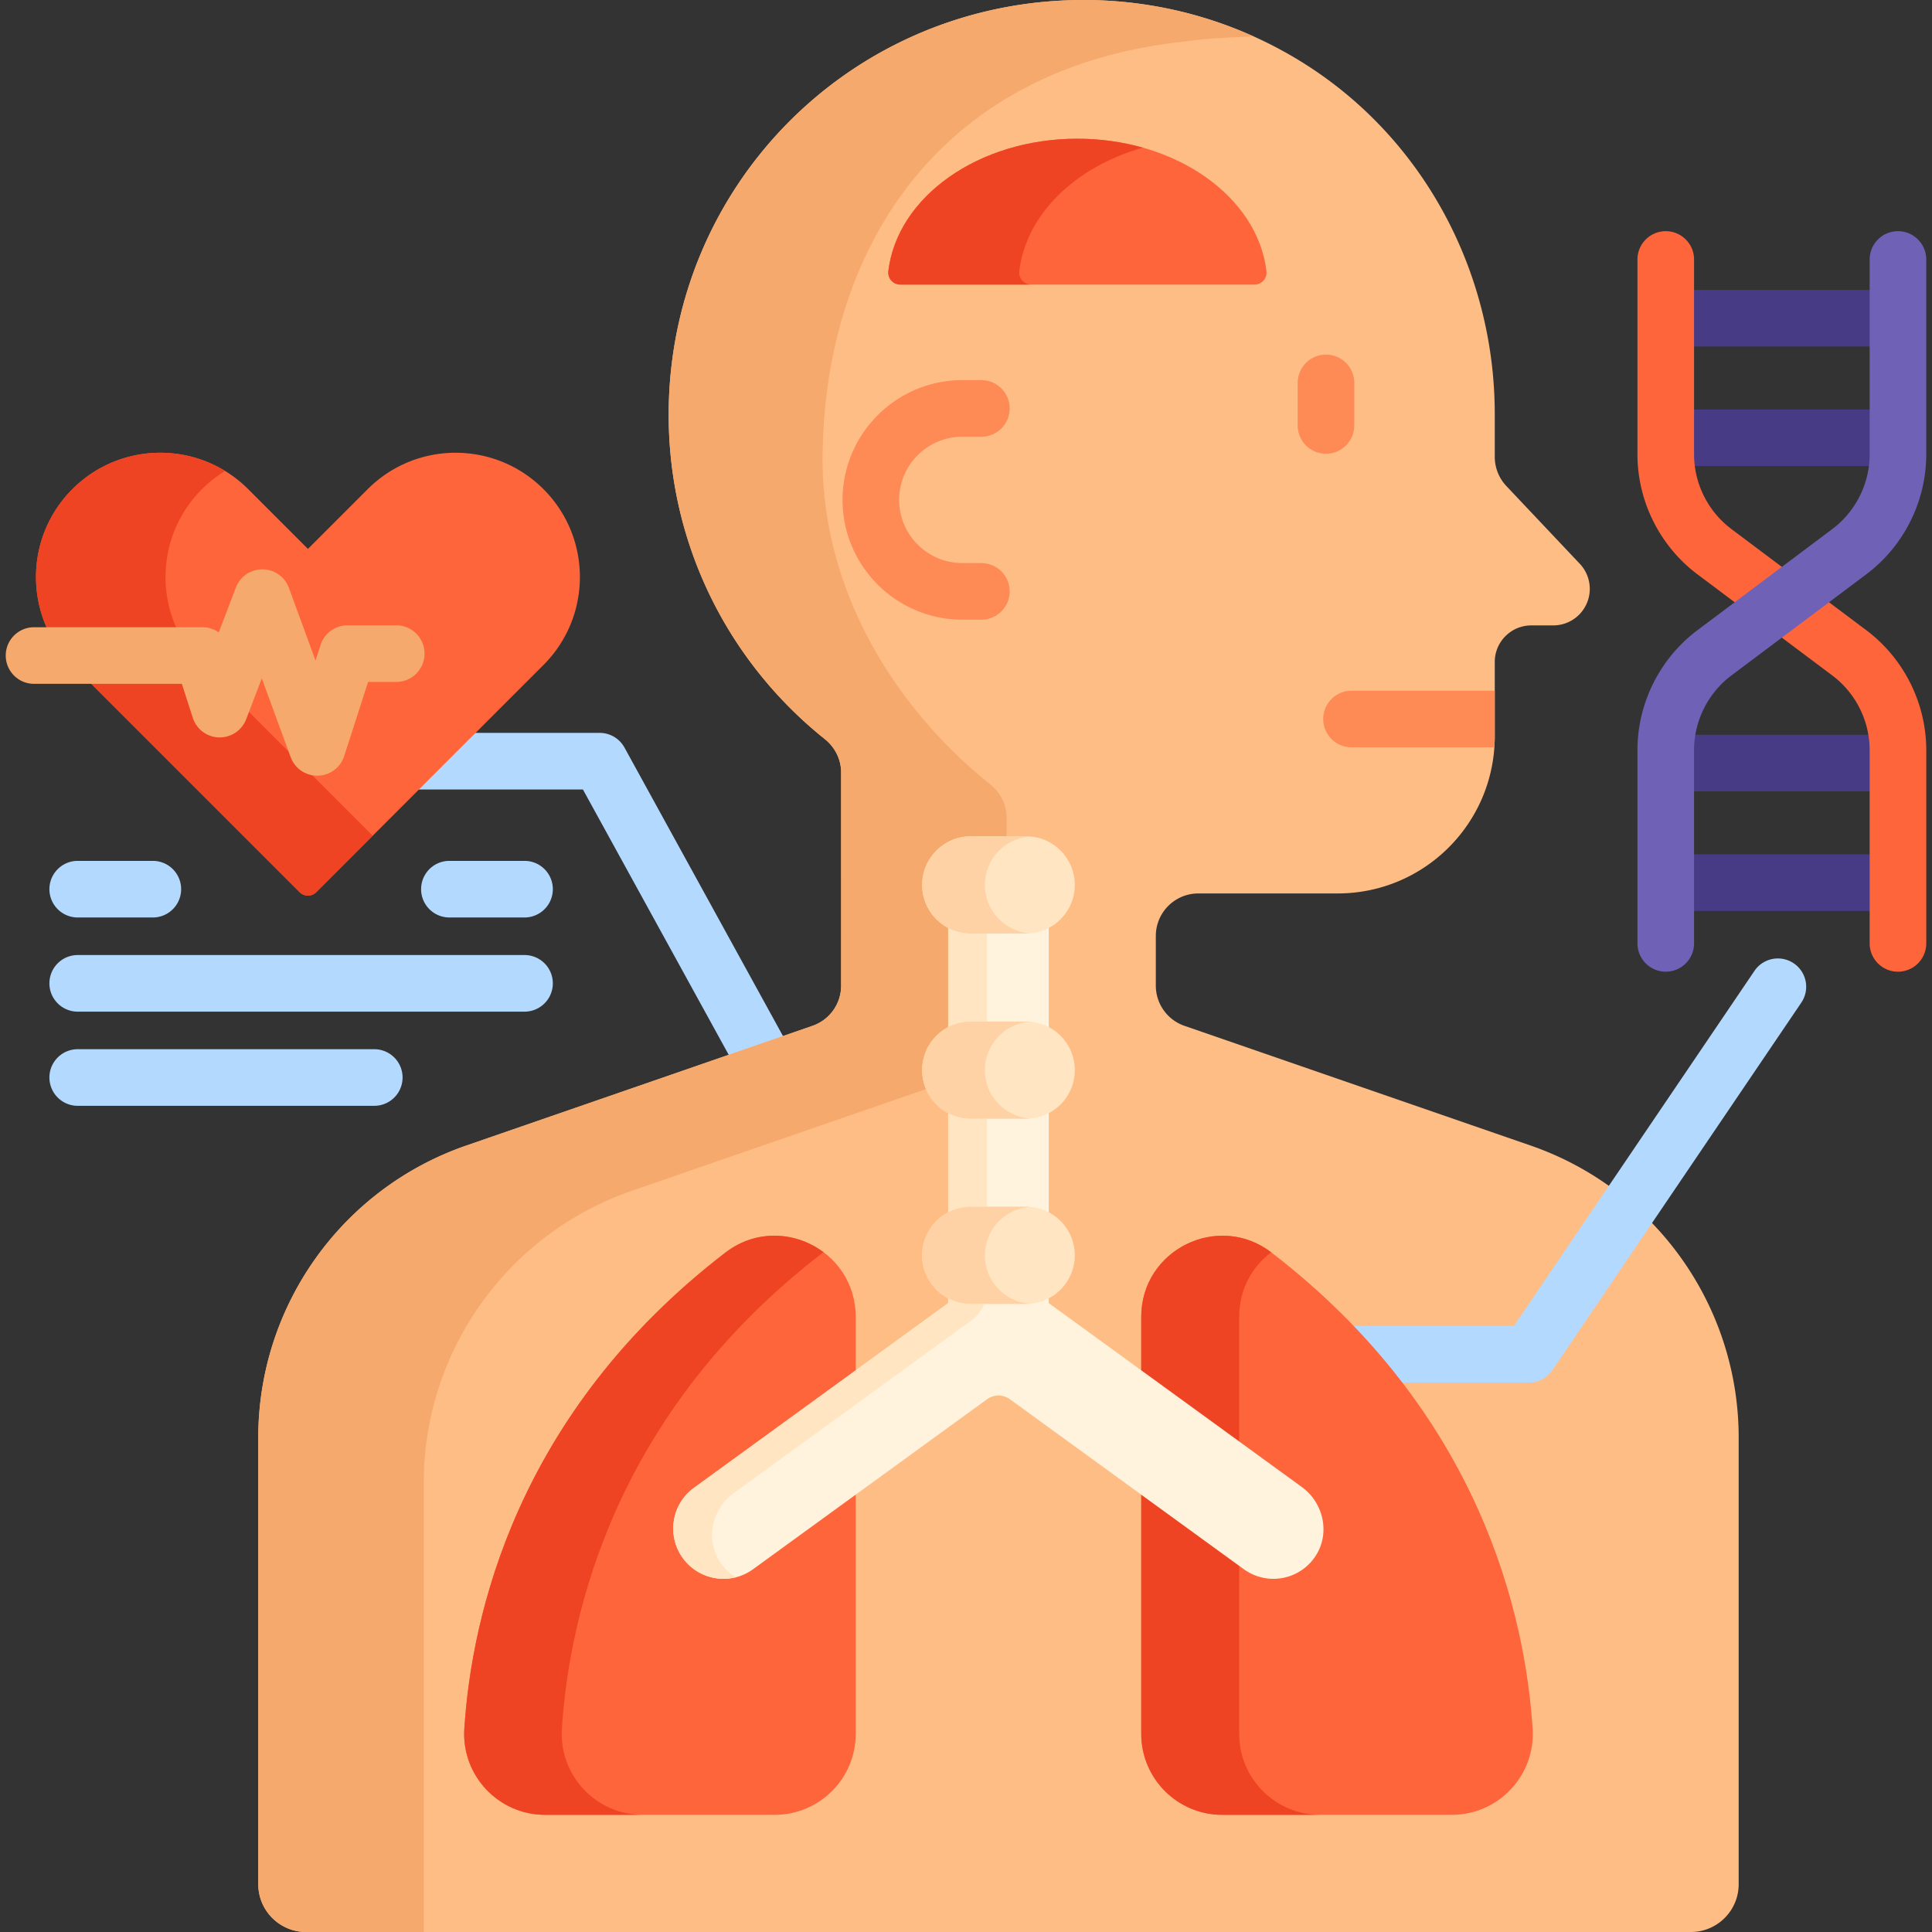
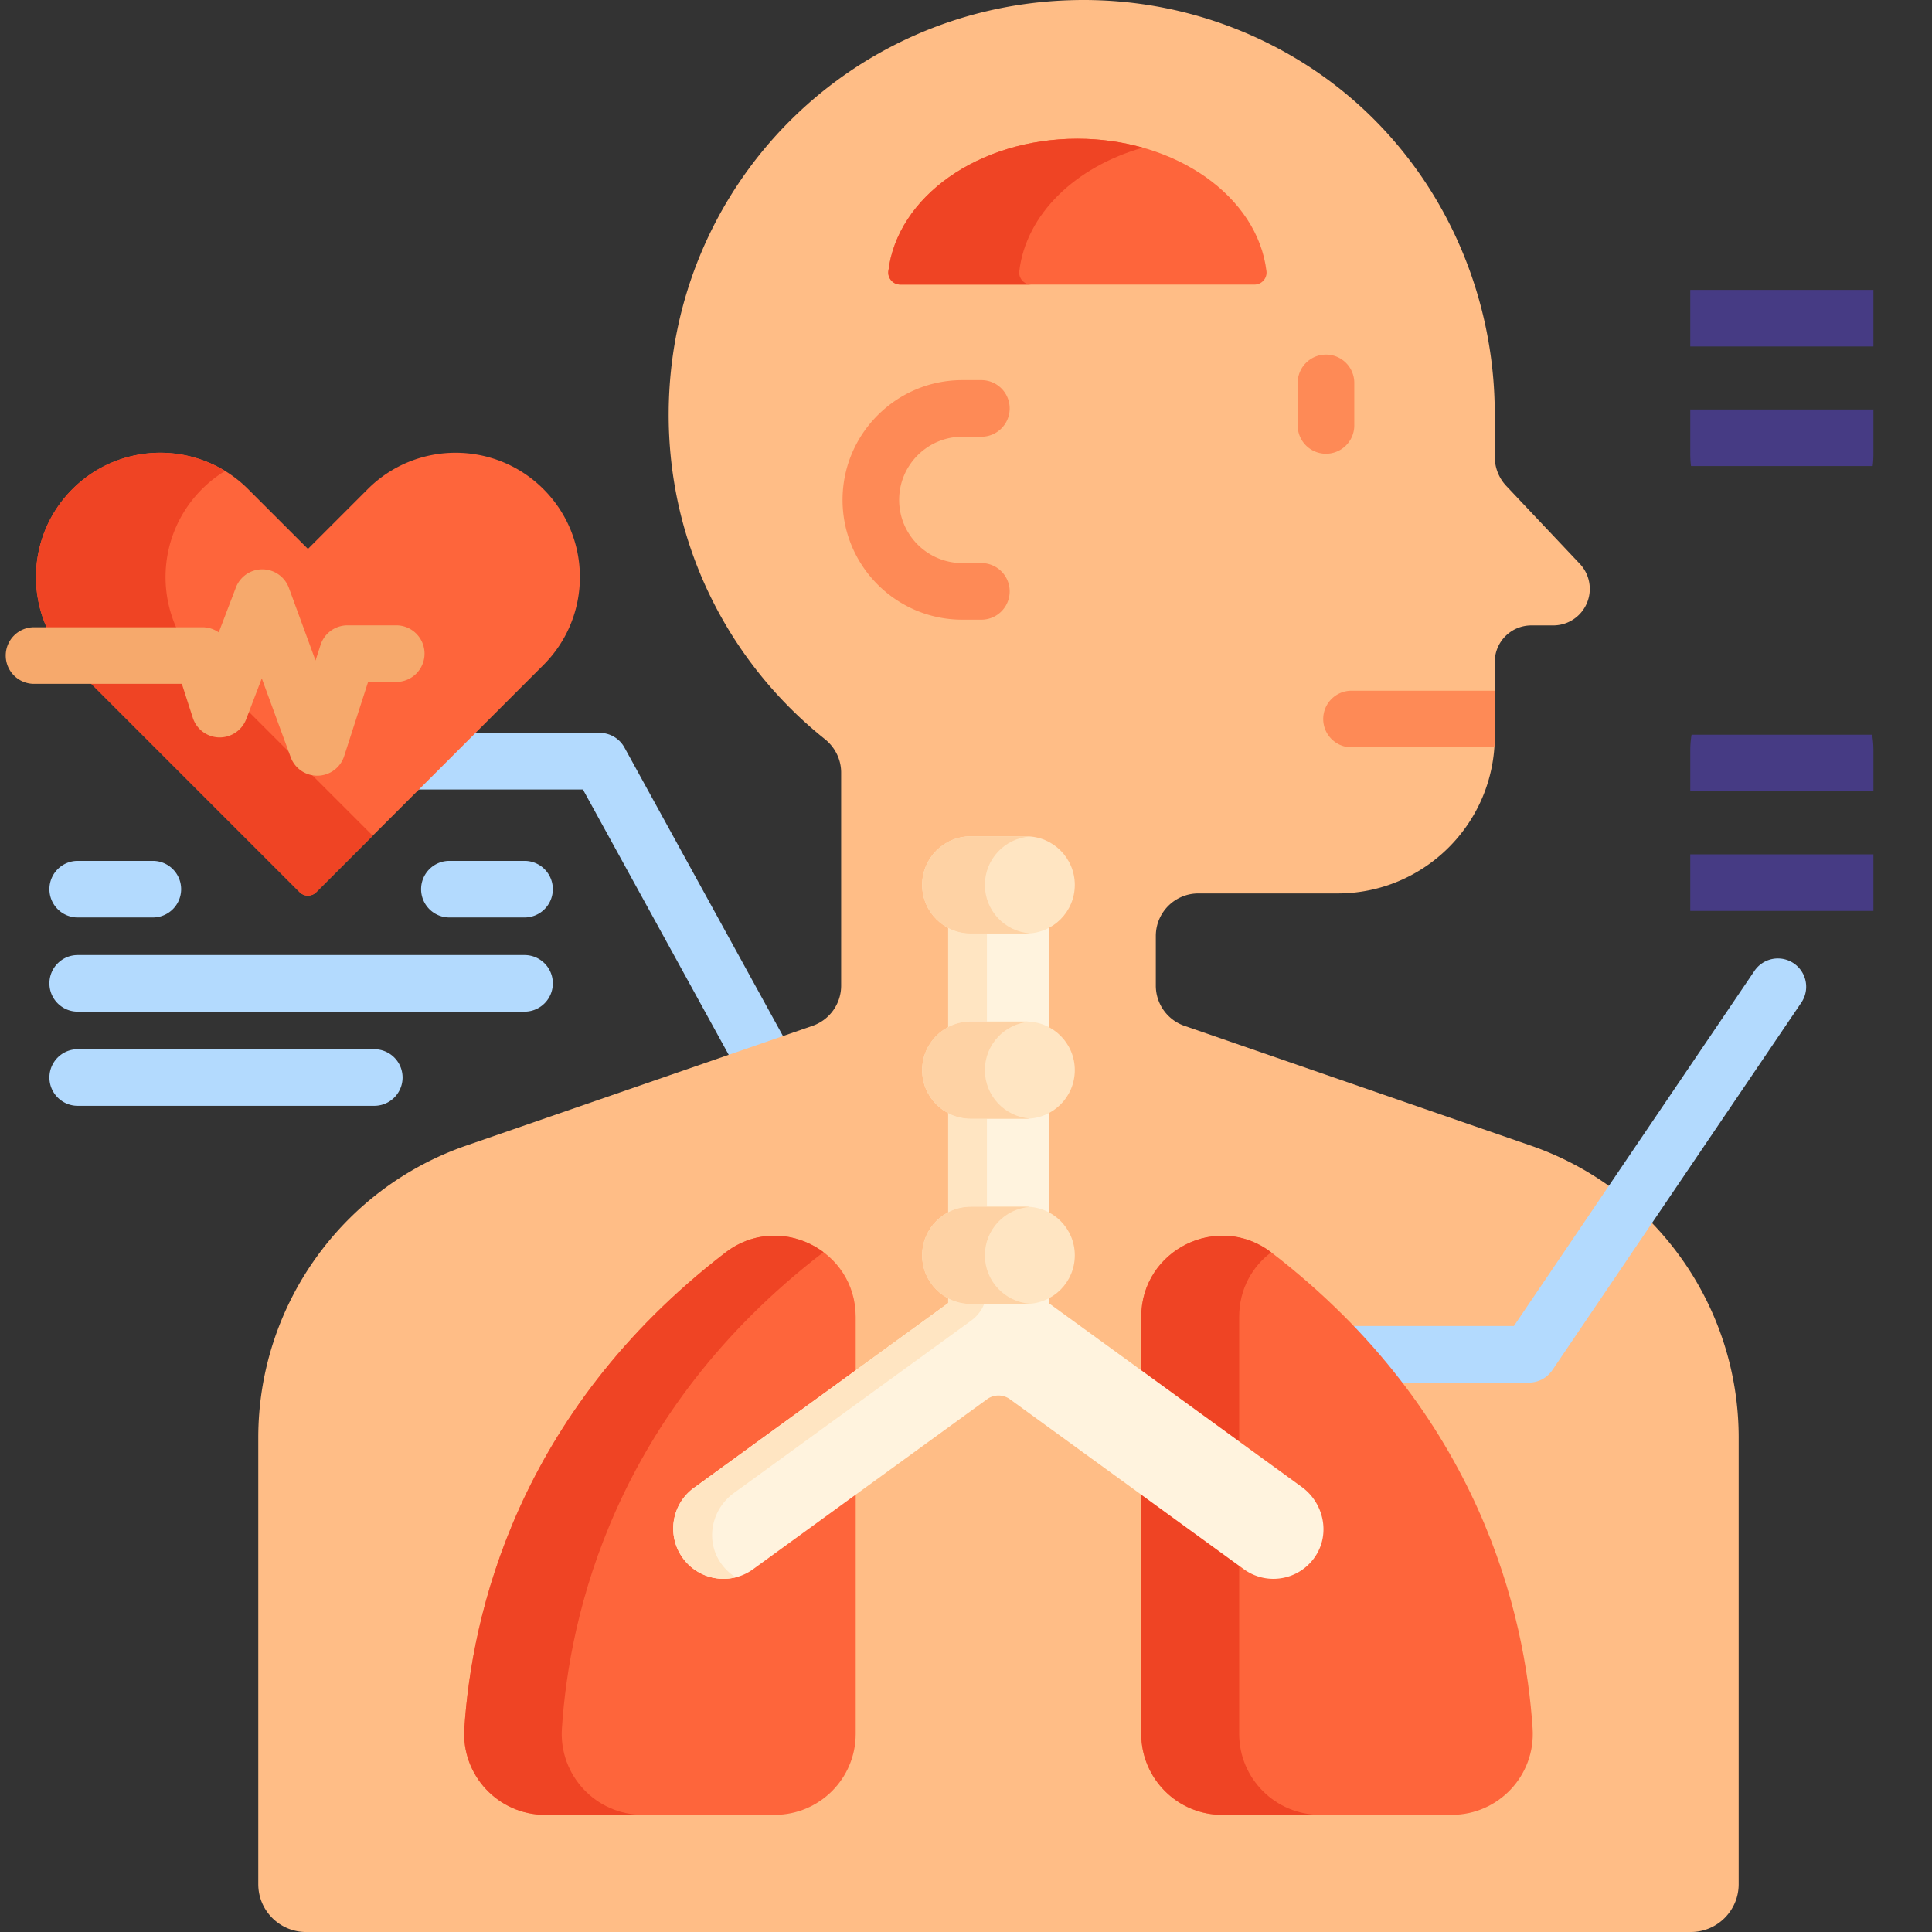
<svg xmlns="http://www.w3.org/2000/svg" width="512" height="512" x="0" y="0" viewBox="0 0 512 512" style="enable-background:new 0 0 512 512" xml:space="preserve" class="">
  <rect x="0" y="0" width="512" height="512" fill="#333333" stroke="none" />
  <g>
    <path fill="#b3dafe" d="M165.49 198.109a7.5 7.5 0 0 0-6.573-3.888h-34.305l-15 15h44.868l39.123 71.204 14.383-4.974z" opacity="1" data-original="#b3dafe" class="" />
    <path fill="#ffbd86" d="M306.302 261.2v-13.153c0-6.227 5.048-11.275 11.275-11.275h36.91c22.997 0 41.64-18.643 41.64-41.64v-19.711a9.68 9.68 0 0 1 9.681-9.681h5.817a9.68 9.68 0 0 0 7.038-16.328l-19.458-20.603a11.274 11.274 0 0 1-3.078-7.742v-11.321c0-37.856-19.086-73.502-51.289-93.401-17.64-10.9-38.592-16.952-60.999-16.297-59.331 1.736-106.135 49.59-106.63 108.944-.293 35.164 15.929 66.548 41.373 86.871 2.706 2.161 4.33 5.397 4.33 8.861V261.2c0 4.807-3.047 9.085-7.59 10.656l-91.74 31.726c-32.999 11.412-55.136 42.49-55.136 77.407v118.336c0 7.001 5.675 12.676 12.676 12.676h366.969c7.001 0 12.676-5.675 12.676-12.676V380.988c0-34.917-22.136-65.995-55.136-77.407l-91.74-31.726a11.273 11.273 0 0 1-7.589-10.655z" opacity="1" data-original="#ffbd86" class="" />
    <path fill="#b3dafe" d="M405.173 366.405h-55.538c-4.143 0-7.5-3.358-7.5-7.5s3.357-7.5 7.5-7.5h51.56l63.787-94.161a7.5 7.5 0 0 1 12.418 8.413l-66.018 97.455a7.5 7.5 0 0 1-6.209 3.293z" opacity="1" data-original="#b3dafe" class="" />
-     <path fill="#f6a96c" d="M112.299 392.988c0-34.917 22.136-65.995 55.136-77.407l91.74-31.726a11.276 11.276 0 0 0 7.59-10.656v-56.476c0-3.463-1.624-6.699-4.33-8.861-25.444-20.324-44.728-51.707-44.435-86.871C218.46 65.899 248.879 17.87 314 11c7-1 12-1 18.147-1.375C317.469 3.027 301.089-.457 283.839.048c-59.331 1.736-106.135 49.589-106.63 108.944-.293 35.164 15.929 66.548 41.373 86.871 2.706 2.161 4.33 5.397 4.33 8.861V261.2c0 4.807-3.047 9.085-7.59 10.656l-91.74 31.726c-32.999 11.412-55.136 42.49-55.136 77.407v118.336c0 7.001 5.675 12.676 12.676 12.676h31.177z" opacity="1" data-original="#f6a96c" />
    <path fill="#fe653b" d="M226.772 348.976v110.513c0 11.853-9.609 21.462-21.462 21.462h-60.837c-12.404 0-22.223-10.474-21.421-22.852 1.94-29.925 13.817-83.583 69.176-126.148 14.11-10.849 34.544-.774 34.544 17.025z" opacity="1" data-original="#fe653b" class="" />
    <path fill="#ef4424" d="M148.907 458.099c1.941-29.925 13.817-83.583 69.176-126.148.051-.039.103-.071.154-.11-7.23-5.408-17.711-6.27-26.009.11-55.359 42.565-67.236 96.223-69.176 126.148-.803 12.378 9.017 22.852 21.421 22.852h25.855c-12.404 0-22.223-10.474-21.421-22.852z" opacity="1" data-original="#ef4424" class="" />
    <path fill="#fe653b" d="M302.441 348.976v110.513c0 11.853 9.609 21.462 21.462 21.462h60.837c12.404 0 22.223-10.474 21.421-22.852-1.94-29.925-13.817-83.583-69.176-126.148-14.11-10.849-34.544-.774-34.544 17.025z" opacity="1" data-original="#fe653b" class="" />
    <g fill="#ef4424">
      <path d="M328.395 382.008v-33.032c0-7.308 3.448-13.309 8.485-17.099-14.106-10.721-34.439-.656-34.439 17.099v14.176zM328.395 459.489v-44.535l-25.954-18.857v63.391c0 11.853 9.609 21.462 21.462 21.462h25.954c-11.853.001-21.462-9.608-21.462-21.461z" fill="#ef4424" opacity="1" data-original="#ef4424" class="" />
    </g>
    <g fill="#fff3de">
      <path d="M271.956 320.794c2.18 0 4.219.601 5.977 1.631v-28.587a11.786 11.786 0 0 1-5.977 1.631h-14.698c-2.181 0-4.22-.601-5.978-1.631v28.587a11.787 11.787 0 0 1 5.978-1.631zM257.258 271.714h14.698c2.18 0 4.219.601 5.977 1.631v-28.587a11.782 11.782 0 0 1-5.977 1.63h-14.698c-2.181 0-4.22-.601-5.978-1.631v28.587a11.796 11.796 0 0 1 5.978-1.63zM344.981 394.058l-67.048-48.713v-2.428a11.786 11.786 0 0 1-5.977 1.631h-14.698c-2.181 0-4.22-.601-5.978-1.631v2.428l-67.372 48.949c-5.954 4.326-7.275 12.66-2.947 18.615 4.325 5.954 12.659 7.276 18.615 2.949l62.004-45.049a5.15 5.15 0 0 1 6.055 0l62.004 45.049a13.27 13.27 0 0 0 7.822 2.546c4.348 0 8.634-2.122 11.211-6.105 3.88-5.998 2.088-14.041-3.691-18.241z" fill="#fff3de" opacity="1" data-original="#fff3de" class="" />
    </g>
    <g fill="#ffe5c2">
      <path d="M257.257 296.469c-2.159 0-4.19-.538-5.978-1.477v26.28a12.813 12.813 0 0 1 5.978-1.477h4.287V296.47h-4.287zM257.257 345.549c-2.159 0-4.19-.538-5.978-1.477v1.274l-67.372 48.949c-5.954 4.326-7.275 12.66-2.947 18.615 3.292 4.532 8.905 6.371 14.026 5.087a13.312 13.312 0 0 1-4.794-5.154c-3.108-5.91-1.129-13.24 4.273-17.165l62.957-45.741a9.99 9.99 0 0 0 3.399-4.388zM257.257 270.714h4.287v-23.325h-4.287c-2.159 0-4.19-.538-5.978-1.477v26.28a12.805 12.805 0 0 1 5.978-1.478z" fill="#ffe5c2" opacity="1" data-original="#ffe5c2" class="" />
    </g>
    <path fill="#fe8a56" d="M260.075 164.221h-5.051c-17.502 0-31.741-14.239-31.741-31.741s14.239-31.741 31.741-31.741h5.051c4.143 0 7.5 3.358 7.5 7.5s-3.357 7.5-7.5 7.5h-5.051c-9.231 0-16.741 7.51-16.741 16.741s7.51 16.741 16.741 16.741h5.051c4.143 0 7.5 3.358 7.5 7.5s-3.357 7.5-7.5 7.5zM358.166 198.045h37.848c.067-.964.113-1.933.113-2.913v-12.087h-37.96c-4.143 0-7.5 3.358-7.5 7.5s3.356 7.5 7.499 7.5zM351.401 120.249a7.5 7.5 0 0 1-7.5-7.5v-11.275c0-4.142 3.357-7.5 7.5-7.5s7.5 3.358 7.5 7.5v11.275a7.5 7.5 0 0 1-7.5 7.5z" opacity="1" data-original="#fe8a56" />
    <g fill="#463b84">
      <path d="M447.941 76.823h48.538v15h-48.538zM447.941 120.408c0 1.043.067 2.08.194 3.105h48.151c.126-1.026.194-2.062.194-3.105v-11.895h-48.538v11.895zM496.479 198.801c0-1.377-.121-2.742-.339-4.085h-47.859a25.386 25.386 0 0 0-.339 4.085v10.915h48.538v-10.915zM447.941 226.407h48.538v15h-48.538z" fill="#463b84" opacity="1" data-original="#463b84" class="" />
    </g>
-     <path fill="#fe653b" d="M502.979 257.508a7.5 7.5 0 0 1-7.5-7.5v-51.207c0-7.745-3.699-15.144-9.896-19.792L449.838 152.2c-9.954-7.466-15.896-19.351-15.896-31.792V68.766c0-4.142 3.357-7.5 7.5-7.5s7.5 3.358 7.5 7.5v51.643c0 7.745 3.699 15.144 9.896 19.792l35.746 26.809c9.953 7.466 15.896 19.351 15.896 31.792v51.207a7.5 7.5 0 0 1-7.501 7.499z" opacity="1" data-original="#fe653b" class="" />
-     <path fill="#6e61b6" d="M441.441 257.508a7.5 7.5 0 0 1-7.5-7.5v-51.207c0-12.441 5.942-24.326 15.896-31.792l35.746-26.809c6.196-4.648 9.896-12.047 9.896-19.792V68.766c0-4.142 3.357-7.5 7.5-7.5s7.5 3.358 7.5 7.5v51.643c0 12.441-5.942 24.326-15.896 31.792l-35.746 26.81c-6.197 4.648-9.896 12.047-9.896 19.792v51.207a7.5 7.5 0 0 1-7.5 7.498z" opacity="1" data-original="#6e61b6" />
    <path fill="#ffe5c2" d="M271.956 247.388h-14.698c-7.112 0-12.877-5.765-12.877-12.877s5.766-12.877 12.877-12.877h14.698c7.112 0 12.877 5.765 12.877 12.877s-5.766 12.877-12.877 12.877z" opacity="1" data-original="#ffe5c2" class="" />
    <path fill="#fed2a4" d="M261 234.511c0-6.788 5.255-12.336 11.917-12.829-.318-.024-.636-.049-.961-.049h-14.698c-7.112 0-12.877 5.765-12.877 12.877s5.766 12.877 12.877 12.877h14.698c.324 0 .643-.025.961-.049-6.662-.491-11.917-6.039-11.917-12.827z" opacity="1" data-original="#fed2a4" class="" />
    <path fill="#ffe5c2" d="M271.956 296.468h-14.698c-7.112 0-12.877-5.765-12.877-12.877s5.766-12.877 12.877-12.877h14.698c7.112 0 12.877 5.765 12.877 12.877s-5.766 12.877-12.877 12.877z" opacity="1" data-original="#ffe5c2" class="" />
    <path fill="#fed2a4" d="M261 283.591c0-6.788 5.255-12.336 11.917-12.829-.318-.024-.636-.049-.961-.049h-14.698c-7.112 0-12.877 5.765-12.877 12.877s5.766 12.877 12.877 12.877h14.698c.324 0 .643-.025.961-.049-6.662-.491-11.917-6.039-11.917-12.827z" opacity="1" data-original="#fed2a4" class="" />
    <path fill="#ffe5c2" d="M271.956 345.549h-14.698c-7.112 0-12.877-5.765-12.877-12.877s5.766-12.877 12.877-12.877h14.698c7.112 0 12.877 5.765 12.877 12.877s-5.766 12.877-12.877 12.877z" opacity="1" data-original="#ffe5c2" class="" />
    <path fill="#fed2a4" d="M261 332.671c0-6.788 5.255-12.336 11.917-12.829-.318-.024-.636-.049-.961-.049h-14.698c-7.112 0-12.877 5.765-12.877 12.877s5.766 12.877 12.877 12.877h14.698c.324 0 .643-.025.961-.049-6.662-.491-11.917-6.039-11.917-12.827z" opacity="1" data-original="#fed2a4" class="" />
    <path fill="#fe653b" d="M285.523 36.761c-26.231 0-47.773 15.424-50.105 35.113-.224 1.892 1.28 3.55 3.185 3.55h93.84c1.905 0 3.409-1.658 3.185-3.55-2.332-19.689-23.875-35.113-50.105-35.113z" opacity="1" data-original="#fe653b" class="" />
    <path fill="#ef4424" d="M270.118 71.874c1.79-15.111 14.9-27.7 32.755-32.742-5.41-1.528-11.251-2.371-17.35-2.371-26.231 0-47.773 15.424-50.105 35.113-.224 1.892 1.28 3.55 3.185 3.55h34.7c-1.905 0-3.409-1.658-3.185-3.55z" opacity="1" data-original="#ef4424" class="" />
    <path fill="#fe653b" d="M144.03 129.633c-12.864-12.864-33.721-12.864-46.585 0l-15.836 15.836-15.836-15.836c-12.864-12.864-33.721-12.864-46.585 0-12.864 12.864-12.864 33.721 0 46.585l60.22 60.22a3.112 3.112 0 0 0 4.402 0l60.22-60.22c12.863-12.865 12.863-33.721 0-46.585z" opacity="1" data-original="#fe653b" class="" />
    <path fill="#ef4424" d="M53.518 176.218c-12.864-12.864-12.864-33.721 0-46.585a33.014 33.014 0 0 1 6.127-4.821c-12.685-7.759-29.48-6.157-40.458 4.821-12.864 12.864-12.864 33.721 0 46.585l60.22 60.22a3.112 3.112 0 0 0 4.402 0l14.964-14.964z" opacity="1" data-original="#ef4424" class="" />
    <path fill="#f6a96c" d="M84.071 205.569a7.5 7.5 0 0 1-7.041-4.918l-7.655-20.876-4.134 10.827a7.524 7.524 0 0 1-7.205 4.822 7.498 7.498 0 0 1-6.939-5.196l-2.903-9.002H9.021c-4.143 0-7.5-3.358-7.5-7.5s3.357-7.5 7.5-7.5h44.635c1.585 0 3.082.498 4.316 1.366l4.539-11.889a7.5 7.5 0 0 1 7.007-4.824h.05a7.499 7.499 0 0 1 6.991 4.918l7.059 19.247 1.331-4.127a7.5 7.5 0 0 1 7.138-5.198h12.919c4.143 0 7.5 3.358 7.5 7.5s-3.357 7.5-7.5 7.5h-7.457l-6.338 19.653a7.5 7.5 0 0 1-6.989 5.197h-.151z" opacity="1" data-original="#f6a96c" />
    <path fill="#b3dafe" d="M139.007 243.141h-19.91c-4.143 0-7.5-3.358-7.5-7.5s3.357-7.5 7.5-7.5h19.91a7.5 7.5 0 0 1 0 15zM40.504 243.141H20.595c-4.143 0-7.5-3.358-7.5-7.5s3.357-7.5 7.5-7.5h19.909a7.5 7.5 0 0 1 0 15zM139.007 268.097H20.595c-4.143 0-7.5-3.358-7.5-7.5s3.357-7.5 7.5-7.5h118.412a7.5 7.5 0 0 1 0 15zM99.187 293.052H20.595c-4.143 0-7.5-3.358-7.5-7.5s3.357-7.5 7.5-7.5h78.592a7.5 7.5 0 0 1 0 15z" opacity="1" data-original="#b3dafe" class="" />
  </g>
</svg>